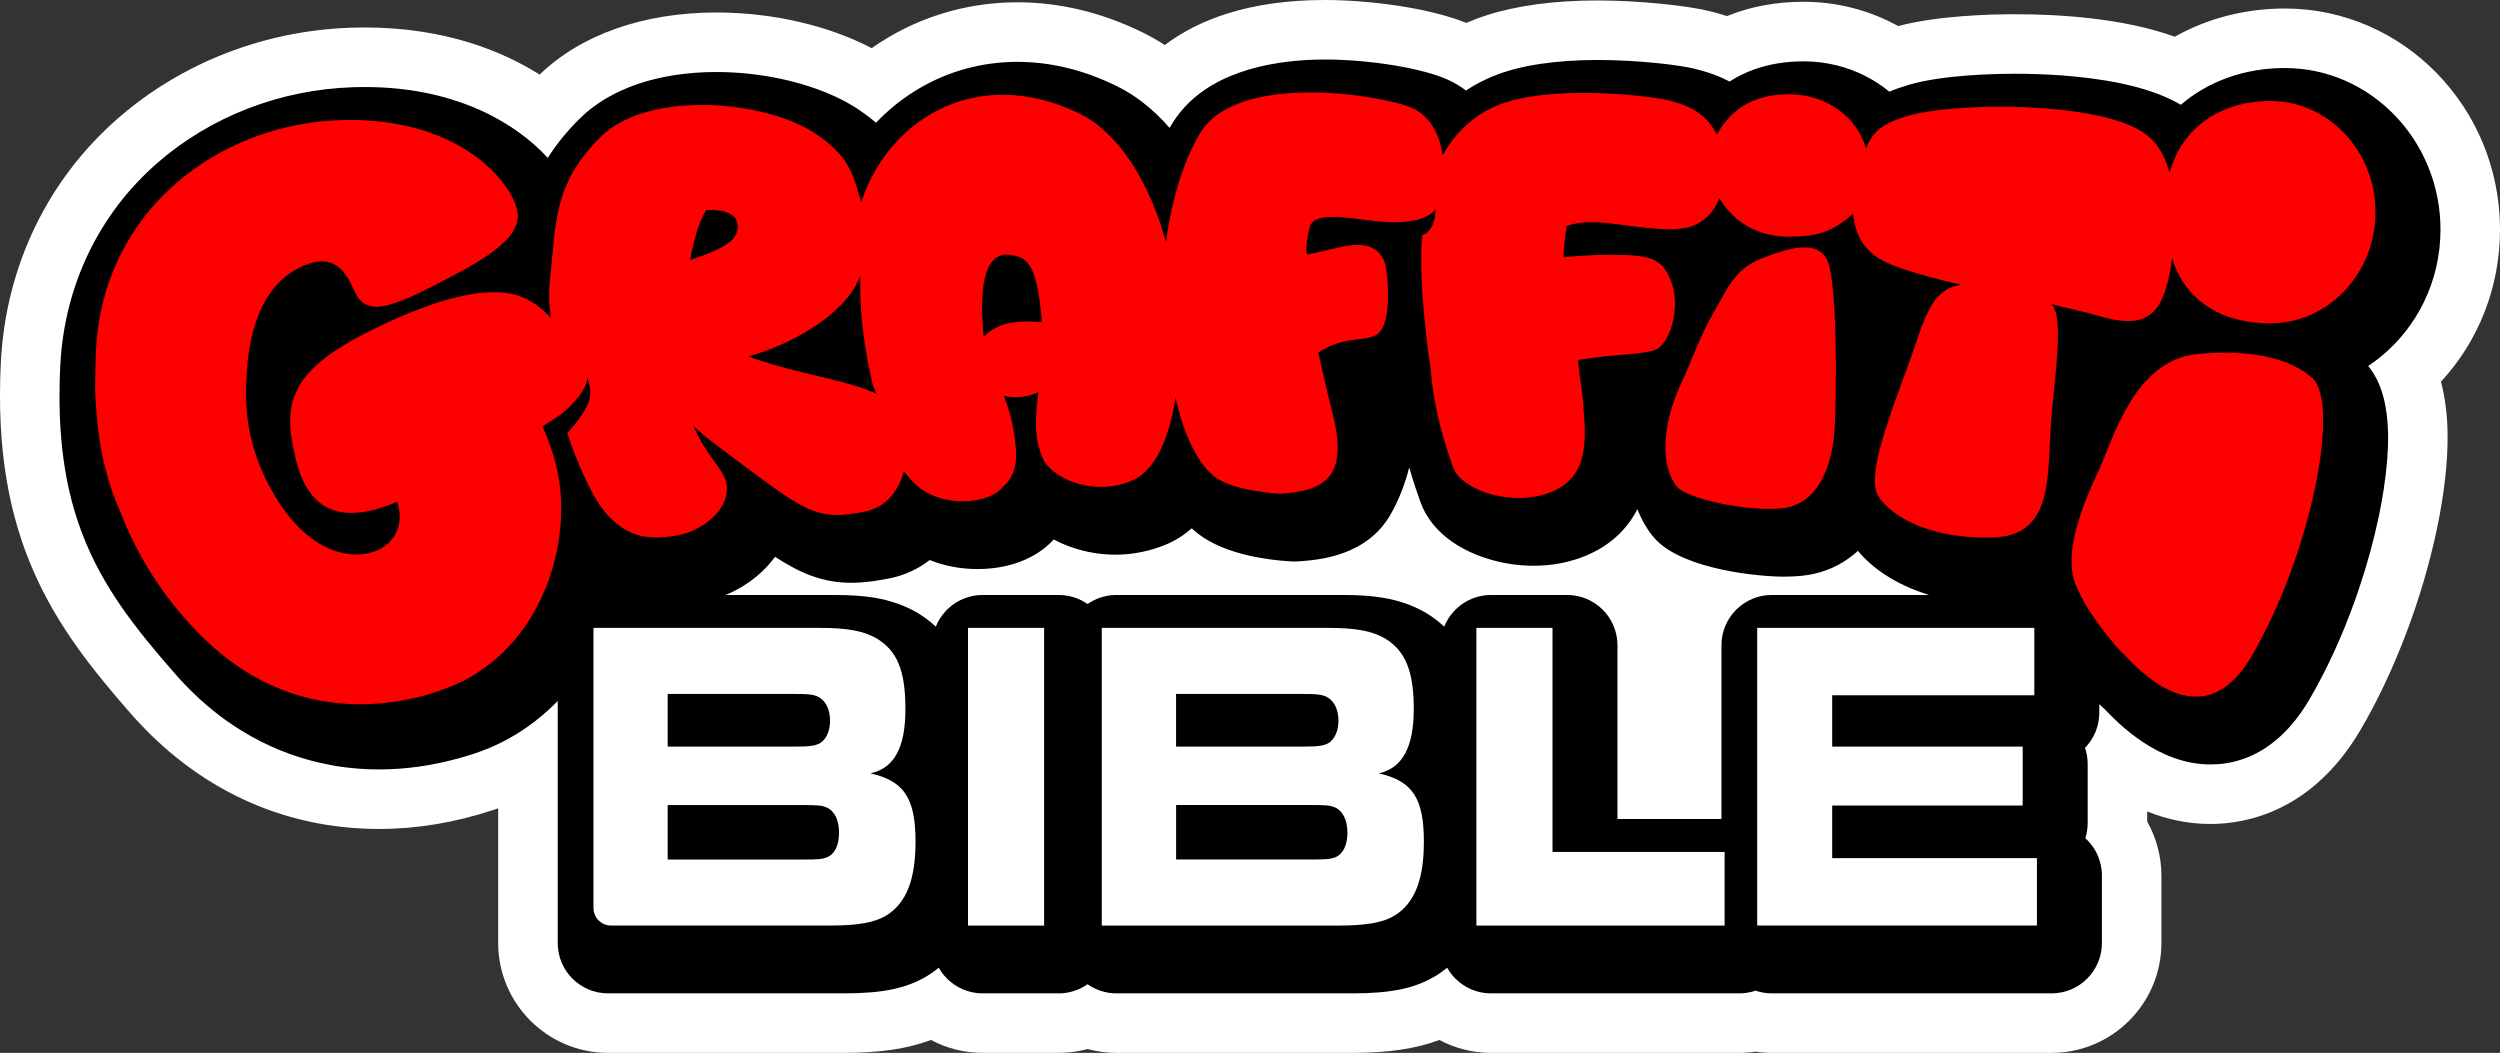
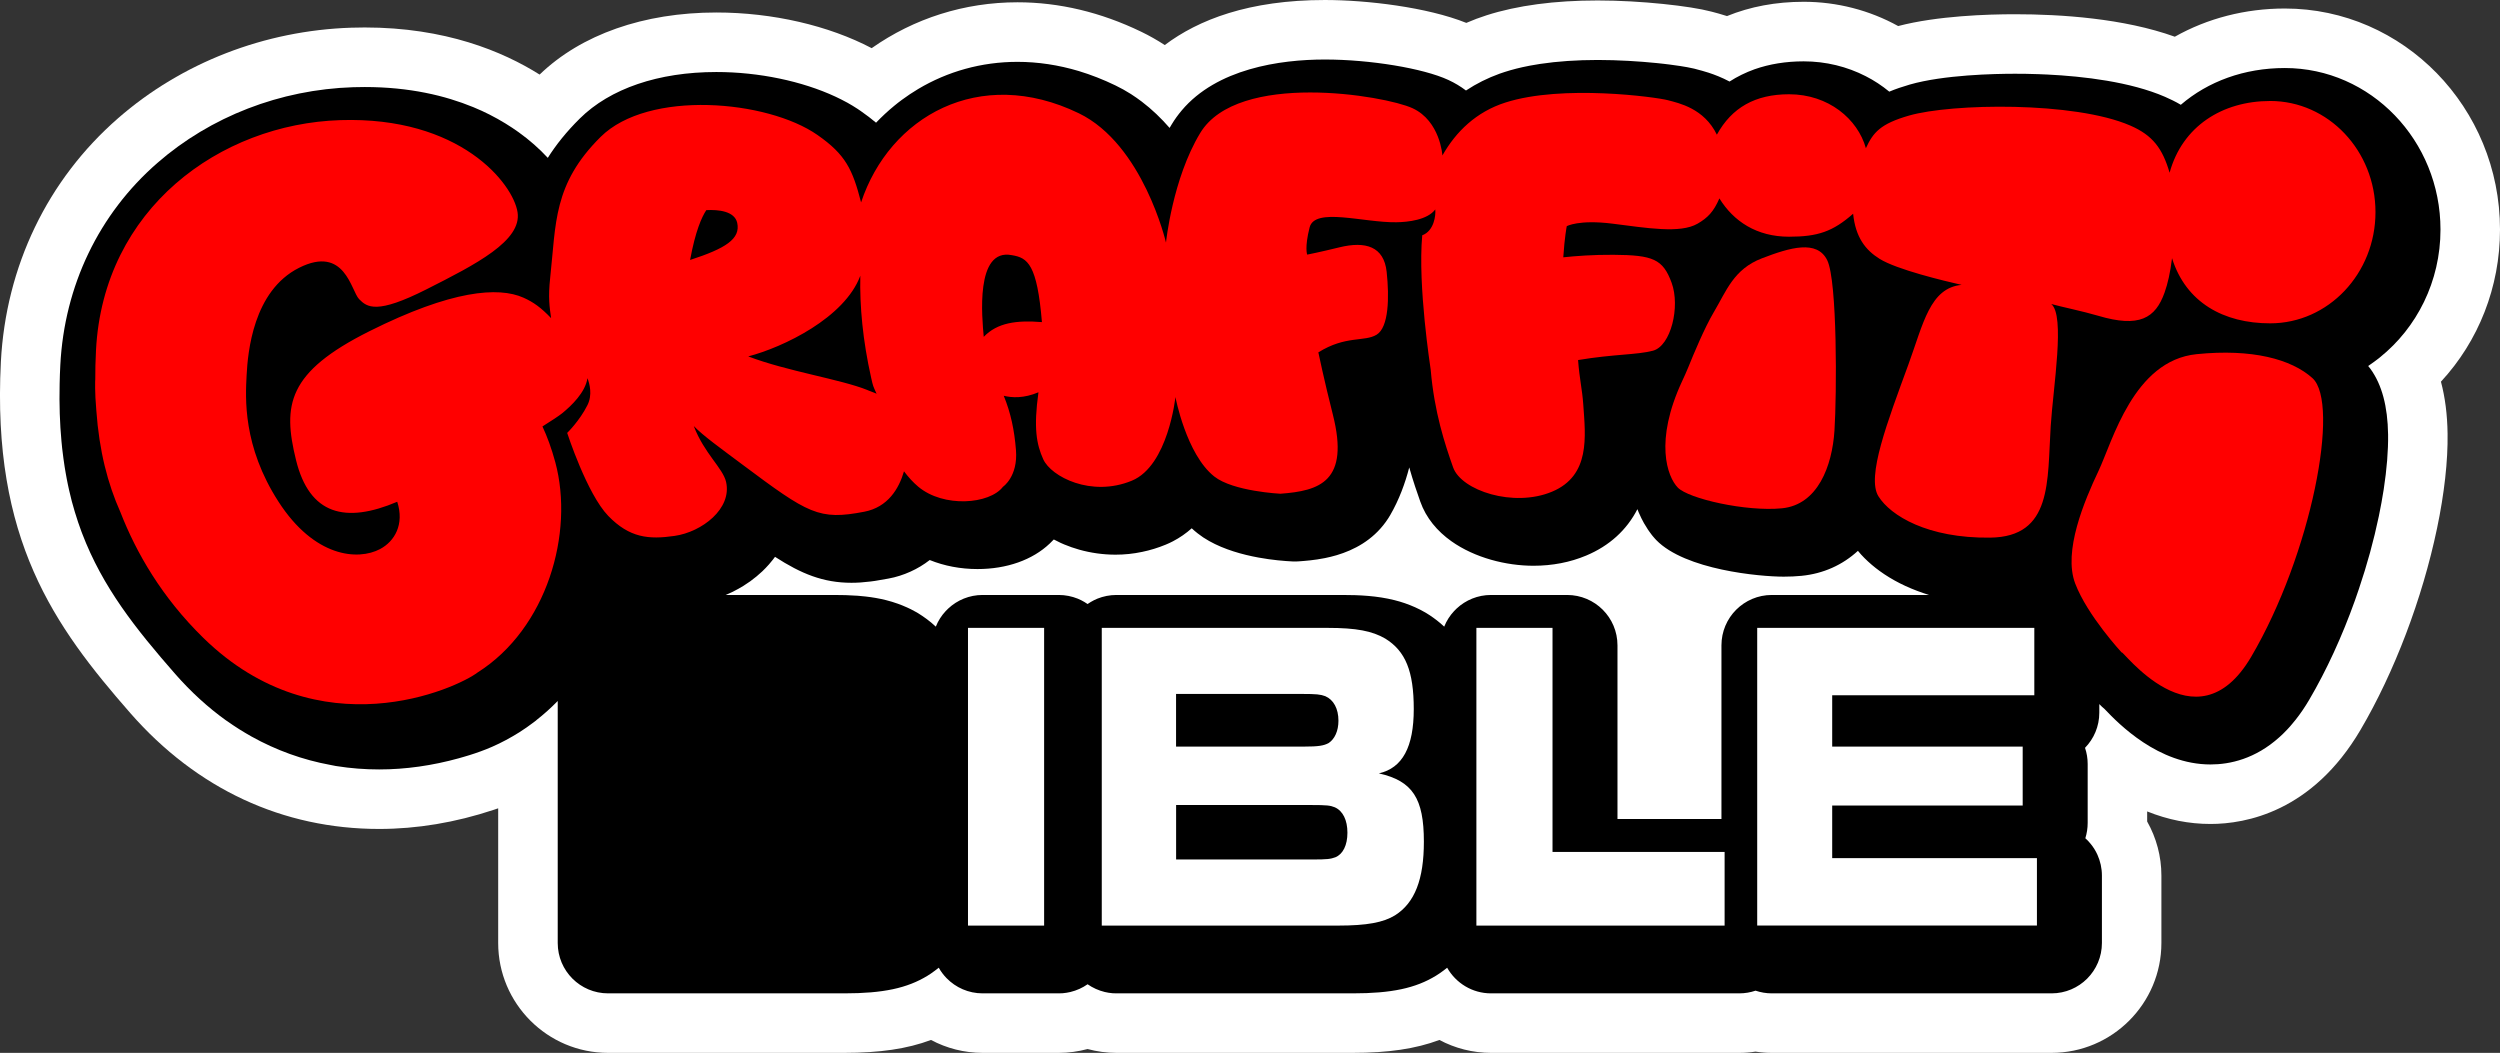
<svg xmlns="http://www.w3.org/2000/svg" id="Layer_2" data-name="Layer 2" viewBox="0 0 546.08 229.98">
  <rect x="0" y="0" width="546.08" height="229.98" fill="#333333" stroke="none" />
  <defs>
    <style> .cls-1 { fill: #fff; } .cls-2 { fill: red; } </style>
  </defs>
  <g id="LOGO">
    <g>
      <path class="cls-1" d="M533.18,83.37c.91,3.41,1.39,7.18,1.45,11.35.09,5.93-.71,13.08-2.3,20.68-3.22,15.4-9.32,31.45-16.72,44.03-10.51,17.88-25.04,20.55-32.77,20.55-4.7,0-9.31-.92-13.83-2.74v2.2c2.02,3.57,3.11,7.64,3.11,11.81v14.73c0,13.23-10.76,24-24,24h-61.1c-1.19,0-2.38-.09-3.56-.27-1.17.18-2.36.27-3.56.27h-54.22c-3.99,0-7.85-1-11.27-2.82-5.2,1.95-11.21,2.82-18.94,2.82h-51.6c-2.15,0-4.27-.29-6.31-.84-2.03.55-4.15.84-6.3.84h-16.63c-4,0-7.86-1-11.27-2.82-5.2,1.95-11.21,2.82-18.94,2.82h-51.6c-13.24,0-24-10.77-24-24v-29.42c-.33.12-.67.23-1,.34-8.34,2.77-16.75,4.17-25,4.17-21.06,0-39.84-8.74-54.33-25.28C11.83,136.75-1.8,117.84.19,79.06c1.08-20.87,10.17-39.78,25.62-53.25,13.9-12.12,31.98-19.14,50.9-19.76.98-.03,1.98-.05,2.96-.05,17.57,0,30.13,5.21,38.2,10.29,9.07-8.75,22.75-13.56,38.6-13.56,12.31,0,24.55,2.86,33.93,7.79,9.26-6.51,20.26-10.02,31.85-10.02,9.11,0,18.21,2.17,27.04,6.44,1.76.85,3.47,1.82,5.13,2.9,7.33-5.52,18.37-9.84,34.98-9.84,9.16,0,22.36,1.57,30.89,5,1.44-.63,2.92-1.18,4.42-1.66,6.7-2.15,14.87-3.24,24.29-3.24s20.27,1.22,24.71,2.41l.32.08c.69.18,1.8.47,3.2.92,5.09-2.07,10.7-3.12,16.75-3.12,7.29,0,14.4,1.85,20.64,5.3,8.56-2.24,19.58-2.58,25.53-2.58,9.96,0,23.72.89,34.9,4.91,7.11-4.01,15.39-6.16,24.03-6.16,25.91,0,47,21.66,47,48.28,0,12.57-4.69,24.37-12.9,33.23Z" />
      <path d="M519.86,78.05c8.04-6.46,13.22-16.56,13.22-27.9,0-19.46-15.25-35.29-34-35.29-8.87,0-16.78,2.93-22.72,8.03-.59-.35-1.18-.67-1.75-.95-.58-.29-1.15-.55-1.7-.79-7.56-3.28-17.76-4.48-25.72-4.87h-.01c-.66-.03-1.3-.06-1.93-.08-1.89-.07-3.62-.09-5.1-.09-4.44,0-15.57.23-22.99,2.36-1.63.47-3.12.98-4.48,1.55-1.58-1.3-3.3-2.44-5.15-3.38-4.06-2.08-8.69-3.24-13.55-3.24-3.89,0-7.48.59-10.73,1.73-1.94.7-3.77,1.59-5.46,2.68-1.68-.89-3.26-1.5-4.58-1.93-1.02-.33-1.88-.55-2.49-.71l-.36-.1c-.09-.03-.19-.05-.3-.08-.43-.1-.95-.21-1.55-.32-.46-.08-.96-.16-1.5-.25-.72-.11-1.51-.22-2.36-.33-.43-.05-.87-.1-1.33-.16-.45-.05-.92-.1-1.4-.15-3.84-.39-8.42-.68-12.92-.68s-8.81.29-12.58.86c-.7.11-1.39.22-2.07.35-.14.02-.28.05-.42.08-1.88.36-3.63.81-5.25,1.33-.38.12-.75.25-1.13.38-2.6.94-5.05,2.16-7.33,3.67-1.15-.87-2.43-1.65-3.86-2.31-5.49-2.54-17.08-4.46-26.96-4.46s-23.6,2.02-31.27,11.12c-.79.94-1.53,1.95-2.19,3.05-.16.25-.31.51-.46.77-1.81-2.08-3.83-4.04-6.1-5.76-.76-.57-1.54-1.12-2.35-1.64-1.08-.68-2.21-1.32-3.4-1.89-2.65-1.28-5.31-2.32-7.98-3.13-4.46-1.33-8.94-2.01-13.4-2.01-7.87,0-15.28,2.11-21.69,5.93-1.22.73-2.41,1.52-3.56,2.37-.57.42-1.14.86-1.69,1.32-1.38,1.13-2.7,2.36-3.95,3.67-1.01-.85-2.11-1.69-3.33-2.54-.24-.16-.48-.33-.72-.49-.73-.48-1.5-.94-2.3-1.39h-.01c-.8-.44-1.64-.86-2.51-1.27-7.27-3.38-16.7-5.38-26.02-5.38-12.62,0-23.21,3.61-29.82,10.16-2.95,2.92-5.22,5.78-6.99,8.59-1.85-2-3.99-3.89-6.37-5.6-1.76-1.26-3.88-2.6-6.39-3.87h0c-.55-.27-1.13-.55-1.72-.83h-.01c-.6-.27-1.21-.53-1.84-.8t-.01,0c-6.05-2.48-13.86-4.37-23.64-4.37-.84,0-1.69.01-2.54.04-15.94.52-31.13,6.4-42.78,16.56-12.76,11.13-20.29,26.8-21.18,44.12-.08,1.43-.12,2.81-.15,4.18-.1,4.47.04,8.61.4,12.47.01.06.01.13.02.19.04.45.09.89.13,1.32.01.09.02.17.03.25.15,1.32.33,2.61.52,3.86.07.43.14.87.22,1.3.07.43.15.85.23,1.28.08.42.17.83.25,1.25.09.42.18.83.27,1.24.19.82.39,1.63.59,2.43.22.79.43,1.56.66,2.32.23.76.47,1.52.72,2.26.24.7.49,1.4.74,2.08.02.04.04.08.05.12.03.07.05.15.08.22,4.48,11.77,11.7,20.85,20.34,30.72,3.42,3.9,7.12,7.28,11.06,10.11.1.07.19.13.29.19.43.3.86.6,1.29.89.44.29.88.58,1.32.86.88.55,1.77,1.08,2.67,1.59,5.41,3.02,11.2,5.11,17.29,6.23.29.06.58.12.87.17.09.02.19.04.29.06h.03c.06.01.13.02.19.03,3.01.48,6.1.72,9.25.72,5.74,0,11.6-.83,17.47-2.46.03-.01.06-.02.09-.03.34-.09.67-.19,1.01-.29.39-.11.78-.23,1.17-.35s.78-.25,1.17-.38c.43-.14.85-.29,1.28-.45.42-.15.84-.31,1.26-.48.42-.17.83-.34,1.24-.52,1.03-.45,2.03-.94,3.02-1.47.49-.26.97-.53,1.45-.81.49-.28.98-.58,1.46-.88.03-.02.06-.04.09-.06.51-.32,1.01-.66,1.5-1,.5-.35.99-.71,1.47-1.07.32-.23.52-.39.61-.46.01,0,.02-.01.03-.02h0s-.02-.01-.02-.01c1.65-1.29,3.22-2.69,4.7-4.22v52.87c0,6.08,4.92,11,11,11h51.6c8.46,0,13.73-1.12,18.21-3.87.03-.02.06-.04.09-.06.21-.13.42-.26.62-.4.6-.42,1.17-.84,1.7-1.27h.01c.47.84,1.05,1.6,1.71,2.28,2,2.05,4.79,3.32,7.87,3.32h16.63c.29,0,.58-.01.87-.03.57-.05,1.14-.14,1.68-.27,1.37-.33,2.64-.91,3.75-1.69,1.12.78,2.39,1.36,3.75,1.69.55.13,1.11.22,1.69.27.29.02.58.03.87.03h51.6c8.46,0,13.73-1.12,18.21-3.87.03-.02.06-.04.09-.06.21-.13.42-.26.62-.4.6-.41,1.17-.83,1.71-1.27,1.89,3.34,5.47,5.6,9.58,5.6h54.22c1.25,0,2.45-.21,3.56-.59,1.12.38,2.32.59,3.56.59h61.11c3.03,0,5.78-1.23,7.77-3.22,1.99-2,3.22-4.74,3.22-7.78v-14.73c0-1.61-.35-3.14-.97-4.53-.39-.87-.89-1.67-1.49-2.4-.18-.22-.37-.44-.56-.64-.06-.07-.13-.13-.19-.19-.13-.14-.27-.27-.41-.39h0c.33-1.07.51-2.18.51-3.34v-12.87c0-1.24-.2-2.43-.58-3.54,1.93-1.98,3.12-4.69,3.12-7.67v-1.88s.03.02.05.05h.01c.35.37.72.72,1.11,1.04,3.09,3.26,11.74,12.09,23.12,12.09,4.25,0,9.78-1.21,15.07-5.98.25-.22.49-.45.73-.68.12-.11.23-.22.34-.34.24-.23.47-.47.7-.72.35-.37.69-.75,1.01-1.15.26-.3.51-.6.76-.92,1.01-1.28,2-2.72,2.95-4.34,3.78-6.43,7.19-13.87,9.97-21.65.31-.86.61-1.73.9-2.61,1.77-5.23,3.24-10.58,4.34-15.85.41-1.99.77-3.94,1.06-5.82.68-4.43,1.01-8.51.96-12.01-.09-6.16-1.35-10.87-3.83-14.31-.18-.23-.35-.45-.52-.66h0c.89-.6,1.75-1.23,2.58-1.89ZM387.02,129.96c-3.04,0-5.78,1.23-7.78,3.22-1.99,1.99-3.22,4.74-3.22,7.78v37.94h-22.71v-37.94c0-3.04-1.23-5.79-3.22-7.78-1.99-1.99-4.75-3.22-7.78-3.22h-16.63c-2.89,0-5.53,1.12-7.49,2.95-.2.18-.39.37-.57.57-.92.98-1.65,2.13-2.16,3.4-1.05-.99-2.11-1.79-3.13-2.47-.26-.16-.51-.33-.76-.48-.09-.05-.18-.1-.27-.16-.73-.42-1.47-.8-2.21-1.13-.74-.33-1.48-.62-2.23-.88s-1.51-.48-2.27-.67c-3.8-.95-7.67-1.13-11.41-1.13h-49.31c-1.47,0-2.87.29-4.15.8-.25.11-.5.22-.75.34-.49.25-.96.53-1.41.84-.44-.31-.92-.59-1.41-.84-.24-.12-.49-.23-.75-.34-1.28-.51-2.68-.8-4.14-.8h-16.63c-2.89,0-5.53,1.12-7.49,2.95-.2.18-.39.37-.57.57-.92.98-1.65,2.13-2.16,3.4-1.31-1.24-2.66-2.18-3.89-2.95-.09-.05-.18-.1-.27-.16-.13-.07-.26-.15-.39-.21-.6-.34-1.2-.64-1.81-.91h-.01c-.64-.29-1.29-.55-1.93-.78-.85-.31-1.71-.56-2.57-.78-1.47-.37-2.95-.62-4.43-.79-.59-.07-1.17-.12-1.76-.17-1.76-.13-3.5-.17-5.22-.17h-23.6s.01-.01.02-.01c.53-.23,1.06-.47,1.58-.72.01,0,.01-.01.01-.01.78-.39,1.54-.82,2.28-1.27t.01-.01c.49-.31.97-.63,1.44-.96.47-.34.93-.7,1.38-1.07.43-.36.86-.74,1.27-1.12.51-.49.99-.99,1.45-1.51.29-.32.56-.65.82-.99.17-.21.34-.44.5-.66,5.72,3.7,10.53,5.67,16.69,5.67,1.32,0,2.65-.09,4.17-.28.33-.04.68-.09,1.03-.14.89-.14,1.84-.3,2.88-.5.42-.08.84-.17,1.25-.27.82-.21,1.63-.46,2.4-.76.78-.3,1.54-.64,2.26-1.02.73-.38,1.44-.81,2.11-1.27.34-.23.68-.48,1-.73,3.19,1.29,6.74,1.97,10.44,1.97,6.4,0,12.01-2,15.77-5.57.26-.24.5-.48.73-.73.06-.05.11-.11.17-.16.49.26.99.51,1.5.75.26.12.52.23.78.34.53.22,1.06.42,1.6.61.54.19,1.09.36,1.65.52,2.53.71,5.21,1.1,7.94,1.1,1.97,0,3.92-.2,5.83-.61,1.75-.36,3.47-.89,5.14-1.58.54-.22,1.07-.47,1.57-.73,1.52-.79,2.89-1.75,4.11-2.84.42.39.85.76,1.3,1.11.39.31.79.6,1.21.88.42.27.85.54,1.3.79,3.33,1.87,7.27,2.97,10.78,3.61,3.04.56,5.75.77,7.44.85.18.01.36.01.54.01.13,0,.26,0,.4-.01.14,0,.27-.01.4-.02,1.39-.1,3.42-.25,5.71-.71.84-.17,1.71-.38,2.59-.64,3.76-1.12,7.8-3.22,10.72-7.27.35-.49.68-.99.98-1.51,1.92-3.31,3.27-6.99,4.14-10.39.87,3.08,1.75,5.58,2.4,7.43,1.27,3.62,3.73,6.51,6.8,8.69,5.13,3.64,11.98,5.36,17.94,5.36,2.06,0,4.05-.19,5.98-.56,1.92-.37,3.78-.93,5.54-1.67,5.06-2.12,8.85-5.58,11.18-10.13.09.23.18.46.27.68.38.89.77,1.67,1.16,2.37.3.52.59.99.87,1.41.09.14.19.27.28.4.18.26.36.5.52.71.08.1.16.21.24.3.16.19.3.36.43.5.13.15.24.27.34.37,6.34,6.53,22.63,8,27.84,8,1.36,0,2.66-.06,3.88-.18,4.79-.47,8.97-2.37,12.34-5.46.44.54.91,1.06,1.41,1.56s1.03.99,1.58,1.46c0,0,0,.01.01.01.56.47,1.13.93,1.73,1.36,2.72,1.98,5.95,3.62,9.56,4.84.4.14.8.27,1.2.4.01,0,.02.01.03.01h-34.33Z" />
-       <path class="cls-1" d="M211.44,137.15h16.63v65.03h-16.63v-65.03ZM240.67,137.15h49.31c6.31,0,9.75.68,12.61,2.34,4.42,2.73,6.22,7.12,6.22,15.4s-2.46,12.87-7.62,14.04c7.37,1.66,9.83,5.46,9.83,14.92,0,8.19-1.97,13.36-6.31,16.09-2.54,1.56-6.14,2.24-12.45,2.24h-51.6v-65.03ZM284.82,163.08c3.19,0,4.34-.2,5.41-.78,1.31-.88,2.13-2.63,2.13-4.87,0-2.63-1.06-4.58-2.87-5.36-1.06-.39-1.88-.49-5.08-.49h-27.52v11.5h27.93ZM286.62,187.74c3.36,0,4.01-.1,5.08-.49,1.64-.68,2.62-2.63,2.62-5.36s-.98-4.78-2.78-5.56c-.98-.39-1.64-.49-5.32-.49h-29.32v11.89h29.73ZM322.49,137.15h16.63v48.94h37.59v16.09h-54.22v-65.03ZM400.21,187.45v-11.5h41.61v-12.87h-41.61v-11.21h44.15v-14.72h-60.53v65.02h61.1v-14.72h-44.72Z" />
-       <path class="cls-1" d="M190.15,168.93c5.16-1.17,7.62-5.56,7.62-14.04s-1.8-12.67-6.22-15.4c-2.87-1.66-6.31-2.34-12.62-2.34h-49.3v61.16c0,2.14,1.72,3.86,3.86,3.86h47.73c6.31,0,9.92-.68,12.45-2.24,4.35-2.73,6.31-7.89,6.31-16.08,0-9.46-2.46-13.26-9.83-14.92ZM145.84,151.58h27.52c3.2,0,4.02.09,5.08.48,1.8.78,2.87,2.73,2.87,5.37,0,2.24-.82,3.99-2.13,4.87-1.07.59-2.21.78-5.41.78h-27.93v-11.5ZM180.65,187.26c-1.06.39-1.72.49-5.08.49h-29.73v-11.9h29.32c3.69,0,4.34.1,5.33.49,1.8.78,2.78,2.73,2.78,5.56s-.98,4.68-2.62,5.36Z" />
+       <path class="cls-1" d="M211.44,137.15h16.63v65.03h-16.63v-65.03ZM240.67,137.15h49.31c6.31,0,9.75.68,12.61,2.34,4.42,2.73,6.22,7.12,6.22,15.4s-2.46,12.87-7.62,14.04c7.37,1.66,9.83,5.46,9.83,14.92,0,8.19-1.97,13.36-6.31,16.09-2.54,1.56-6.14,2.24-12.45,2.24h-51.6v-65.03ZM284.82,163.08c3.19,0,4.34-.2,5.41-.78,1.31-.88,2.13-2.63,2.13-4.87,0-2.63-1.06-4.58-2.87-5.36-1.06-.39-1.88-.49-5.08-.49h-27.52v11.5h27.93M286.62,187.74c3.36,0,4.01-.1,5.08-.49,1.64-.68,2.62-2.63,2.62-5.36s-.98-4.78-2.78-5.56c-.98-.39-1.64-.49-5.32-.49h-29.32v11.89h29.73ZM322.49,137.15h16.63v48.94h37.59v16.09h-54.22v-65.03ZM400.21,187.45v-11.5h41.61v-12.87h-41.61v-11.21h44.15v-14.72h-60.53v65.02h61.1v-14.72h-44.72Z" />
      <g>
        <path class="cls-2" d="M150.74,56.78c1.16-6.32,2.55-9.39,3.54-10.88,2.64-.14,6.17.21,6.75,2.77.77,3.53-2.57,5.6-10.28,8.11ZM189.51,85.21c-5.89-2.38-17.63-4.12-26.07-7.36,7.68-2.01,21.08-8.45,24.48-17.62-.15,6.69.54,14.13,2.36,22.25.42,1.89.42,1.85,1.2,3.53-.28-.16,0,0-1.97-.79ZM214.88,73.57c-.35-4.02-1.94-19.45,6.16-17.83,3.46.56,5.5,2.02,6.55,14.62-5.53-.45-9.75.12-12.7,3.21ZM495.89,22.06c-10.48,0-19.21,5.54-21.98,15.67-1.55-5.31-3.68-8.17-8.58-10.3-12.24-5.32-39.06-4.85-48.32-2.19-6.26,1.8-7.85,3.68-9.44,7.13-1.78-6.36-8.16-11.78-16.78-11.78-7.37,0-12.51,2.9-15.77,8.83-2.79-5.77-8.34-6.9-10.69-7.53-2.55-.68-23.05-3.49-35.48.5-6.39,2.04-10.83,6.36-13.78,11.57,0-.01-.47-7.52-6.52-10.32-6.05-2.8-38.17-8.18-46.39,5.42-6.06,10.01-7.47,23.93-7.47,23.93,0,0-4.98-21.44-19.04-28.25-21.78-10.53-41.38.79-47.56,19.47-1.86-7.2-3.36-10.43-9.53-14.73-10.96-7.65-36.93-9.92-47.36.42-10.41,10.32-9.72,18.9-11.02,30.74-.48,4.4-.13,6.48.2,8.85-2.2-2.29-3.82-3.48-6.04-4.47-5.47-2.44-15.69-1.66-33.63,7.32-17.94,8.97-19.01,16.12-16.05,28.15,2.94,11.97,10.79,13.92,22.11,9.11,1.6,4.96-.58,8.65-3.75,10.33-4.84,2.57-14.36,1.8-22.19-10.35-7.84-12.15-7.22-22.67-6.96-27.64.26-4.96,1.41-18.39,11.45-23.44,10.04-5.05,11.36,5.05,13.12,6.84,1.76,1.8,3.87,3.34,14.71-2.14,10.83-5.47,20.87-10.61,19.9-16.85-.97-6.25-12.51-20.97-38.75-20.11-26.24.85-51.74,19.34-53.33,50.25-.12,2.27-.17,4.44-.16,6.52h-.01s-.13,2.49.24,6.63c.63,8.87,2.48,16,5.26,22.23,3.46,8.87,9.06,18.62,18.14,27.49,25.33,24.73,55.26,11.05,59.9,7.52h0c15.14-9.59,21.12-30.45,16.96-45.9-.83-3.07-1.79-5.65-2.81-7.83,2.02-1.27,3.61-2.32,4.28-2.86,2.11-1.71,5.08-4.59,5.55-7.68.47,1.2,1.12,3.65,0,5.88-1.73,3.46-4.43,6.07-4.43,6.07,0,0,4.31,13.31,8.97,18.13,4.65,4.8,8.84,5.19,14.49,4.37,5.98-.86,12.58-5.94,11.25-11.79-.69-3.02-4.76-6.19-7.06-12.21,2.05,2.13,5.87,4.86,10.6,8.4,14.46,10.8,16.72,12.23,26.64,10.32,5.17-.99,7.58-5.04,8.68-8.83.95,1.27,1.97,2.4,3.09,3.34,5.54,4.67,15.61,3.87,18.54.03,0,0,3.29-2.21,2.83-8-.35-4.39-1.13-8.1-2.67-11.87,1.78.45,4.39.59,7.58-.76-1.08,7.81-.44,11.34,1.05,14.64,1.72,3.78,10.47,8.34,19.35,4.67,7.95-3.28,9.52-18.27,9.52-18.27,0,0,2.37,12.52,8.48,17.35,4.13,3.27,14.45,3.77,14.45,3.77,8.56-.63,15.17-2.65,11.45-17.32-1.86-7.31-3.16-13.56-3.16-13.56,5.99-3.74,10.07-2.24,12.73-3.86,2.66-1.61,2.79-8.17,2.19-13.73-.6-5.55-4.61-6.75-10.33-5.35-4.27,1.05-7.03,1.59-7.03,1.59,0,0-.6-1.48.53-5.94,1.13-4.46,11.72-1.03,18.92-1.13,2.62-.03,6.81-.51,8.53-2.8.13,1.26-.24,4.68-2.85,5.65-1,11.11,1.8,28.89,1.85,29.37.79,9.28,3.1,16.24,4.89,21.31,1.78,5.07,13.22,8.85,21.62,5.32,8.41-3.52,7.3-12.07,6.82-19-.24-3.45-.81-5.44-1.14-9.75,7.9-1.32,12.81-1.11,16.36-2.04,3.92-1.04,5.99-9.63,4.08-14.83-1.9-5.19-4.07-6.06-12.72-6.12-4.4-.03-8.23.26-10.95.55.28-4.39.76-6.8.76-6.8,0,0,2.61-1.48,9.99-.55,7.39.92,14.77,2.22,18.59,0,2.21-1.29,3.49-2.58,4.76-5.52,3.09,5.01,8.14,8.37,15.21,8.37,6.29,0,9.58-1.13,14-5.02.53,5.17,2.71,7.94,5.78,9.85,3.74,2.34,14.02,4.8,17.92,5.69-6.92.65-8.37,8.47-11.6,17.32-4.61,12.61-9.22,24.63-6.57,28.86,2.64,4.23,10.75,9.2,24.4,9.03,13.65-.16,12.46-12.35,13.23-24.37.55-8.62,3.19-24.15.12-26.66,2.17.61,6.88,1.57,10.26,2.57,8.94,2.66,12.49.56,14.49-5.07.71-2.01,1.23-4.28,1.63-7.51,3.03,9.68,11.26,14.23,21.44,14.23,12.7,0,23-10.88,23-24.29s-10.3-24.28-23-24.28Z" />
        <path class="cls-2" d="M400.71,94.02c-.5,7.81-3.66,16.24-11.48,17.01-7.83.77-20.39-2.09-22.75-4.53-2.28-2.35-5.16-10.11.95-23.24.47-1,.93-2.02,1.35-3.05,1.1-2.73,3.54-8.61,5.59-12.06,2.73-4.6,4.31-9.35,10.48-11.72,6.17-2.37,12.05-4.11,14.28.42,2.22,4.53,2.08,29.36,1.58,37.17Z" />
        <path class="cls-2" d="M491.73,143.47c-12.17,20.7-28.57-2.17-28.26-.91,0,0-7.5-8.07-10.18-15.1-2.68-7.02,2.01-18.09,5.09-24.59,3.08-6.51,7.65-24.11,21.43-25.51,12.1-1.22,20.68,1.07,25.3,5.23,6.09,5.49-.19,38.44-13.38,60.88Z" />
      </g>
    </g>
  </g>
</svg>